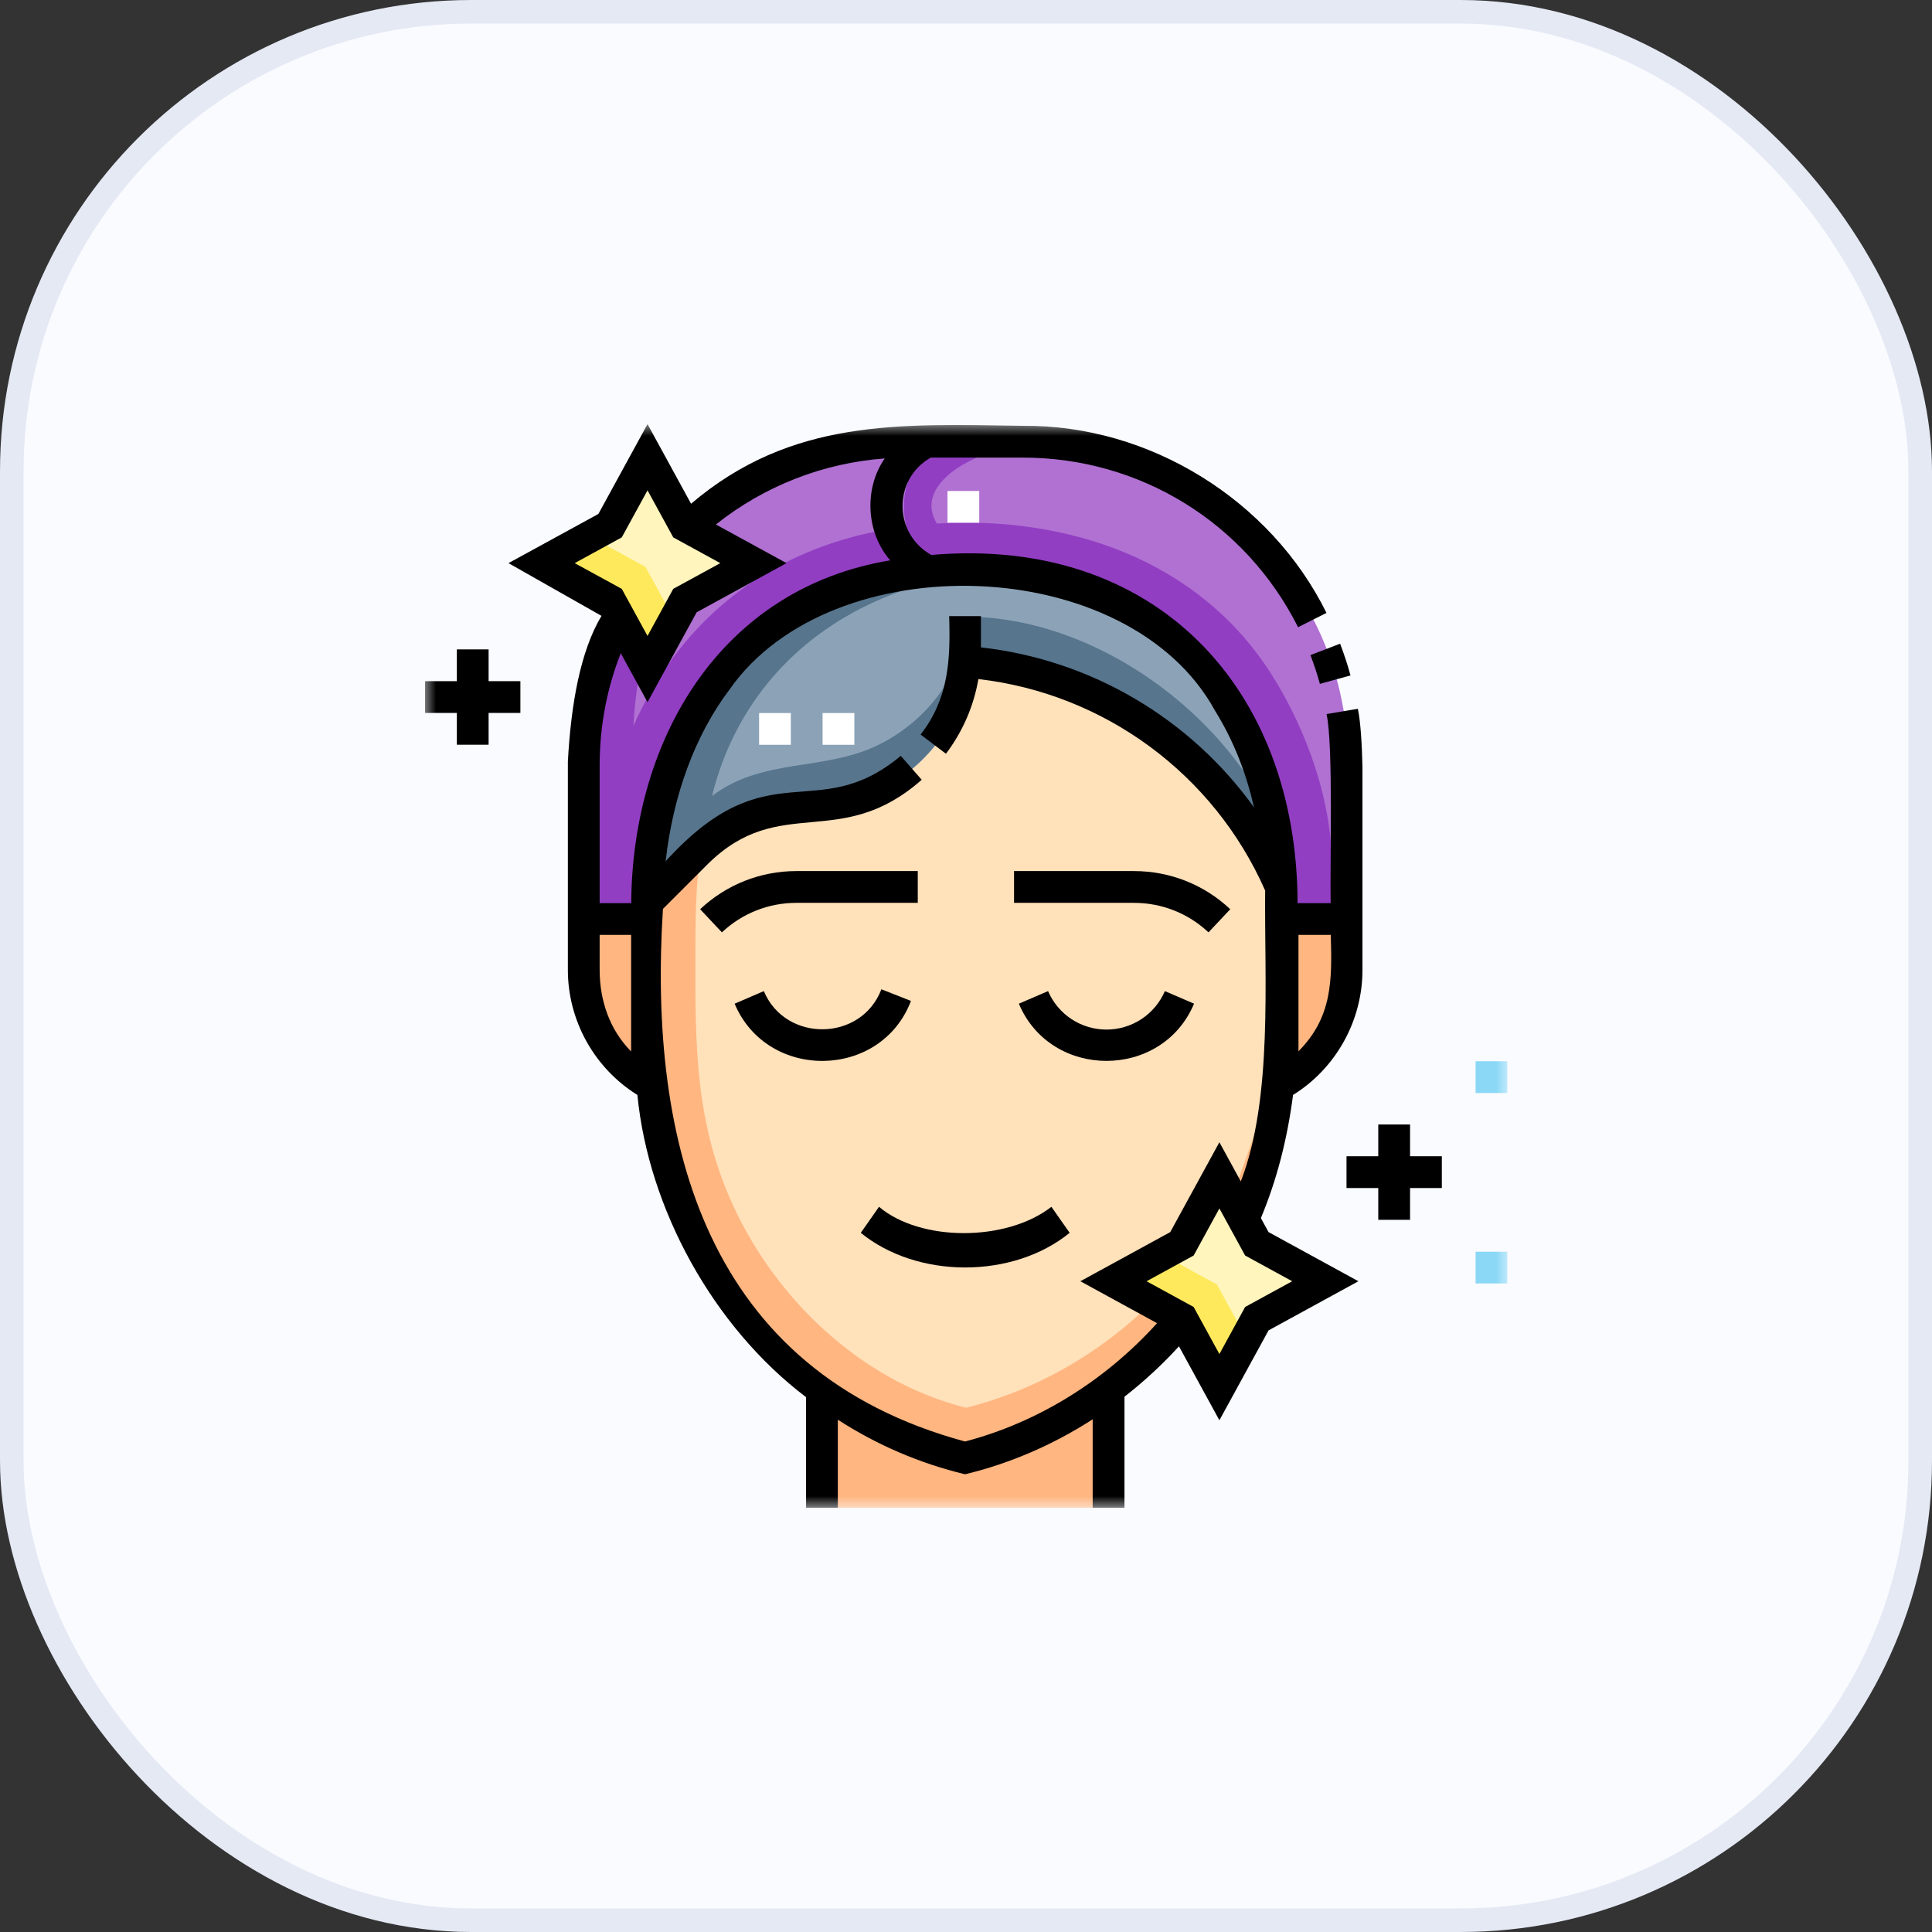
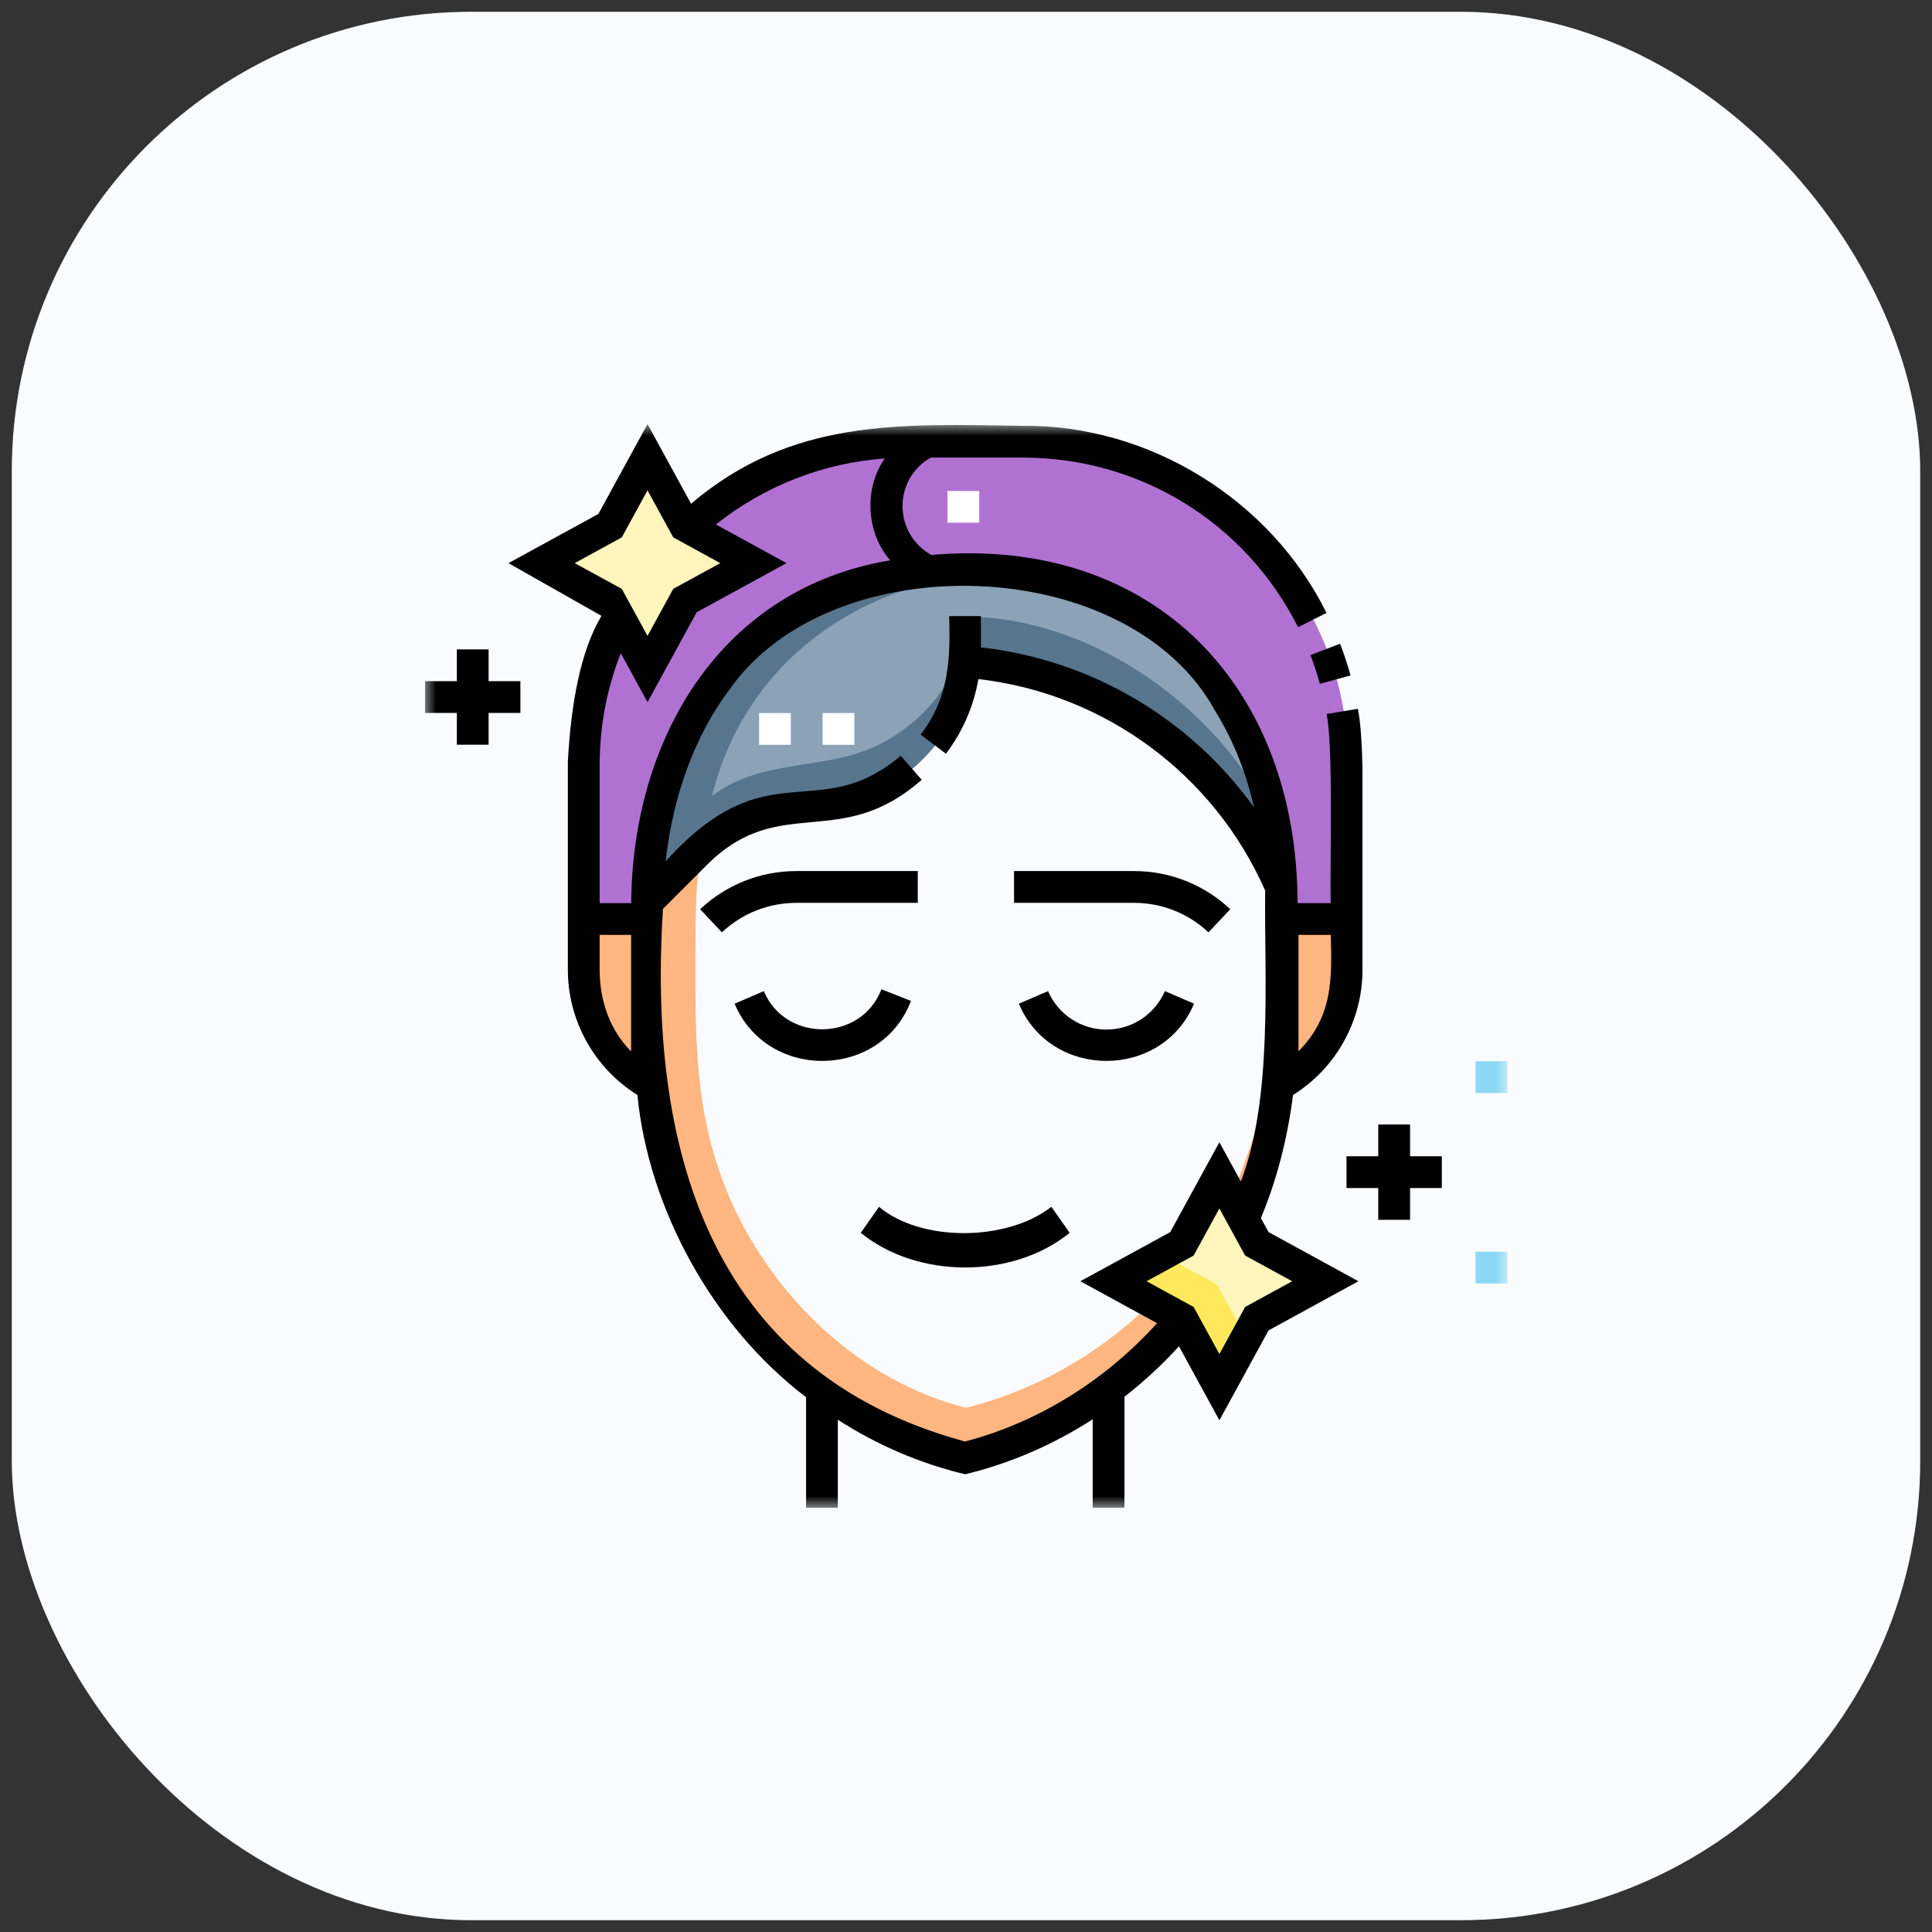
<svg xmlns="http://www.w3.org/2000/svg" width="82" height="82" viewBox="0 0 82 82" fill="none">
  <rect x="0" y="0" width="82" height="82" fill="#333333" stroke="none" />
  <rect x="0.5" y="0.5" width="81" height="81" rx="19.5" fill="#FAFBFF" />
-   <rect x="0.5" y="0.5" width="81" height="81" rx="19.5" stroke="#E4E9F4" />
  <g clip-path="url(#clip0_1820_668)">
    <mask id="mask0_1820_668" style="mask-type:luminance" maskUnits="userSpaceOnUse" x="18" y="18" width="46" height="46">
      <path d="M18 18H64V64H18V18Z" fill="white" />
    </mask>
    <g mask="url(#mask0_1820_668)">
      <path d="M27.526 39.023H24.831V41.185C24.831 42.15 25.082 43.099 25.56 43.938C26.037 44.778 26.725 45.478 27.556 45.971L27.526 39.023Z" fill="#FFB680" />
      <path d="M54.494 39.023L54.464 45.971C55.295 45.478 55.983 44.778 56.46 43.938C56.938 43.099 57.189 42.15 57.189 41.185V39.023H54.494Z" fill="#FFB680" />
-       <path d="M34.933 58.232H47.091V64H34.933V58.232Z" fill="#FFB680" />
-       <path d="M52.421 52.569C51.573 54.248 50.472 55.803 49.137 57.172C47.156 59.204 44.506 61.004 41.002 61.88C37.498 61.004 34.849 59.204 32.868 57.172C29.409 53.626 27.526 48.833 27.526 43.879V38.305C27.526 38.305 27.136 24.2 41.002 24.2C54.868 24.2 54.479 38.305 54.479 38.305V43.879C54.479 45.412 54.298 46.93 53.947 48.4" fill="#FFE1BA" />
      <path d="M52.421 50.44C50.12 54.995 45.979 58.506 41.003 59.75C36.491 58.622 32.734 55.001 30.92 50.725C29.381 47.099 29.518 43.63 29.518 39.788C29.518 36.131 29.993 32.511 32.103 29.394C34.357 26.063 38.053 24.428 41.999 24.225C37.047 23.971 32.217 25.708 29.645 30.137C28.273 32.498 27.567 35.324 27.526 38.051C27.526 41.282 27.273 44.664 27.933 47.839C29.319 54.505 34.323 60.21 41.003 61.88C45.977 60.636 50.715 56.883 52.614 52.043C53.133 50.72 53.725 49.343 54.048 47.957C54.523 45.916 54.479 43.828 54.479 41.749C54.479 44.932 53.489 47.522 52.421 50.44Z" fill="#FFB680" />
      <path d="M44.034 18.79C40.092 18.635 35.823 18.462 32.24 20.336C27.318 22.91 24.865 27.164 24.865 33.305V39.023H27.56C27.395 34.136 29.354 28.648 33.681 26.029C37.521 23.706 43.007 23.558 47.08 25.349C50.33 26.777 52.524 29.641 53.613 32.961C54.245 34.89 54.595 36.988 54.528 39.023H57.235C57.235 35.582 57.654 31.787 56.627 28.457C54.929 22.952 49.789 19.008 44.034 18.79Z" fill="#B071D2" />
-       <path d="M56.525 37.107C56.62 34.204 55.492 31.022 53.958 28.61C50.871 23.758 45.328 21.89 39.764 22.222C38.916 20.813 40.608 19.721 41.741 19.31L40.284 18.247C38.971 19.27 38.045 20.582 38.469 22.343C32.103 23.154 28.585 26.966 26.882 30.814C27.136 26.291 28.84 22.873 32 20.466C27.239 23.053 24.865 27.266 24.865 33.305V39.023H27.56C27.546 38.602 27.549 38.176 27.566 37.749H27.563C27.678 34.776 28.546 31.776 30.235 29.329C32.398 26.197 35.843 24.523 39.589 24.194C39.611 24.213 46.158 23.63 49.885 27.139C53.179 30.025 54.668 34.736 54.528 39.023H57.235V37.107H56.525Z" fill="#923EC3" />
      <path d="M41.8 24.2C37.953 24.2 34.421 24.978 31.54 27.717C28.524 30.582 27.56 34.276 27.56 38.305C28.243 37.622 28.911 36.922 29.61 36.255C31.125 34.809 32.75 34.395 34.776 34.249C37.959 34.02 40.914 31.42 41.036 28.122C46.824 28.143 52.907 32.789 54.588 38.305C54.588 34.852 53.959 31.665 51.72 28.916C49.306 25.954 45.622 24.2 41.8 24.2Z" fill="#8CA3B7" />
      <path d="M54.483 36.032C52.666 30.661 46.709 26.196 41.036 26.176C40.948 28.56 39.339 30.625 37.234 31.639C34.947 32.739 32.342 32.162 30.22 33.786C31.684 27.87 36.792 24.527 42.675 24.232C38.624 23.948 34.353 24.955 31.395 27.858C28.575 30.627 27.56 34.446 27.56 38.305C28.311 37.554 29.829 36.054 29.829 36.054C32.621 33.453 34.641 34.757 37.08 33.659C39.26 32.677 40.946 30.561 41.036 28.122C46.824 28.143 52.907 32.789 54.588 38.305C54.588 37.533 54.556 36.775 54.483 36.032Z" fill="#57758D" />
      <path d="M33.565 31.611H32.218V30.264H33.565V31.611ZM36.261 31.611H34.913V30.264H36.261V31.611ZM41.562 22.186H40.214V20.839H41.562V22.186Z" fill="white" />
      <path d="M53.368 52.798L56.272 54.387L53.368 55.975L51.78 58.879L50.192 55.975L47.288 54.387L50.192 52.798L51.78 49.895L53.368 52.798Z" fill="#FFF5BD" />
      <path d="M51.65 54.517L49.349 53.259L47.288 54.387L50.192 55.975L51.78 58.879L52.908 56.817L51.65 54.517Z" fill="#FEE95D" />
      <path d="M29.113 22.34L32.017 23.929L29.113 25.517L27.525 28.421L25.937 25.517L23.033 23.929L25.937 22.34L27.525 19.437L29.113 22.34Z" fill="#FFF5BD" />
-       <path d="M27.395 24.059L25.095 22.801L23.033 23.929L25.937 25.517L27.525 28.421L28.653 26.359L27.395 24.059Z" fill="#FEE95D" />
      <path d="M63.976 46.391H62.628V45.043H63.976V46.391ZM63.976 54.474H62.628V53.127H63.976V54.474Z" fill="#8AD8F6" />
      <path d="M56.02 29.025L57.32 28.668C57.195 28.212 57.047 27.762 56.878 27.32L55.619 27.804C55.773 28.204 55.906 28.611 56.02 29.025Z" fill="black" />
      <path d="M38.664 42.482L37.409 41.988C36.56 44.217 33.341 44.261 32.419 42.066L31.18 42.6C32.563 45.891 37.391 45.824 38.664 42.482Z" fill="black" />
      <path d="M46.962 43.698C46.434 43.699 45.918 43.544 45.477 43.254C45.036 42.964 44.691 42.551 44.483 42.066L43.244 42.599C44.603 45.838 49.321 45.837 50.679 42.599L49.441 42.066C49.232 42.551 48.886 42.964 48.446 43.254C48.005 43.544 47.489 43.699 46.962 43.698Z" fill="black" />
      <path d="M51.292 39.572L52.216 38.59C51.107 37.546 49.657 36.971 48.133 36.971H43.039V38.32H48.133C49.312 38.32 50.434 38.765 51.292 39.572Z" fill="black" />
      <path d="M38.953 38.32V36.971H33.799C32.276 36.971 30.826 37.546 29.716 38.59L30.64 39.572C31.499 38.765 32.62 38.32 33.799 38.32H38.953Z" fill="black" />
      <path d="M37.308 51.221L36.534 52.325C38.942 54.286 42.991 54.285 45.4 52.325L44.625 51.221C42.717 52.707 39.073 52.712 37.308 51.221Z" fill="black" />
      <path d="M52.847 55.472L51.755 57.47L50.662 55.472L48.665 54.38L50.662 53.288L51.755 51.29L52.847 53.288L54.845 54.38L52.847 55.472ZM40.959 61.182C29.957 58.203 27.509 48.509 28.137 38.577L30.047 36.667C33.114 33.647 35.655 36.153 39.12 33.096L38.232 32.081C34.632 35.079 32.619 31.746 28.251 36.556C28.57 33.718 29.518 31.173 30.97 29.256C35.301 23.078 47.893 23.453 51.566 30.158C52.385 31.482 52.901 32.854 53.225 34.269C50.52 30.503 46.324 28.005 41.634 27.477V26.15H40.285C40.343 28.013 40.266 29.643 39.073 31.177L40.149 31.991C40.863 31.046 41.328 29.968 41.526 28.822C46.871 29.436 51.518 32.85 53.697 37.798C53.66 41.561 54.029 46.624 52.664 50.143L51.755 48.48L49.669 52.294L45.854 54.38L49.109 56.16C46.896 58.61 44.035 60.377 40.959 61.182ZM25.451 41.169V39.68H26.787V44.626C25.884 43.719 25.451 42.475 25.451 41.169ZM25.451 32.488C25.451 30.831 25.753 29.235 26.347 27.724L27.483 29.801L29.569 25.987L33.383 23.901L30.385 22.261C32.438 20.627 34.935 19.649 37.552 19.458C36.66 20.73 36.759 22.615 37.784 23.783C30.596 24.97 26.835 31.353 26.791 38.332H25.451V32.488ZM24.393 23.901L26.39 22.808L27.483 20.811L28.575 22.808L30.573 23.901L28.575 24.993L27.483 26.991L26.39 24.993L24.393 23.901ZM56.483 39.68C56.538 41.615 56.551 43.164 55.111 44.621V39.68H56.483ZM53.516 51.7C54.181 50.103 54.631 48.392 54.881 46.473C56.704 45.341 57.827 43.321 57.827 41.169V32.552C57.802 31.53 57.746 30.63 57.632 30.084L56.302 30.307C56.597 31.575 56.442 36.853 56.478 38.332H55.073C55.053 29.189 49.027 22.733 39.528 23.554C37.911 22.645 37.894 20.342 39.503 19.422H43.417C48.385 19.422 52.86 22.18 55.095 26.621L56.3 26.014C53.932 21.216 48.78 18.024 43.417 18.073C38.183 17.996 33.597 17.753 29.331 21.38L27.483 18L25.397 21.814L21.582 23.901L25.529 26.139C24.625 27.65 24.233 29.915 24.102 32.323V41.169C24.102 43.321 25.23 45.341 27.053 46.473C27.524 51.299 30.264 56.309 34.212 59.3V64H35.56V60.257C37.231 61.335 39.041 62.111 40.96 62.573C42.868 62.114 44.7 61.321 46.377 60.239V64H47.726V59.281C48.556 58.634 49.329 57.919 50.039 57.142L51.755 60.281L53.841 56.466L57.655 54.38L53.841 52.294L53.516 51.7Z" fill="black" />
      <path d="M59.847 47.727H58.498V49.075H57.15V50.424H58.498V51.773H59.847V50.424H61.196V49.075H59.847V47.727Z" fill="black" />
      <path d="M20.738 27.562H19.39V28.911H18.041V30.259H19.39V31.608H20.738V30.259H22.087V28.911H20.738V27.562Z" fill="black" />
    </g>
  </g>
  <defs>
    <clipPath id="clip0_1820_668">
      <rect width="46" height="46" fill="white" transform="translate(18 18)" />
    </clipPath>
  </defs>
</svg>